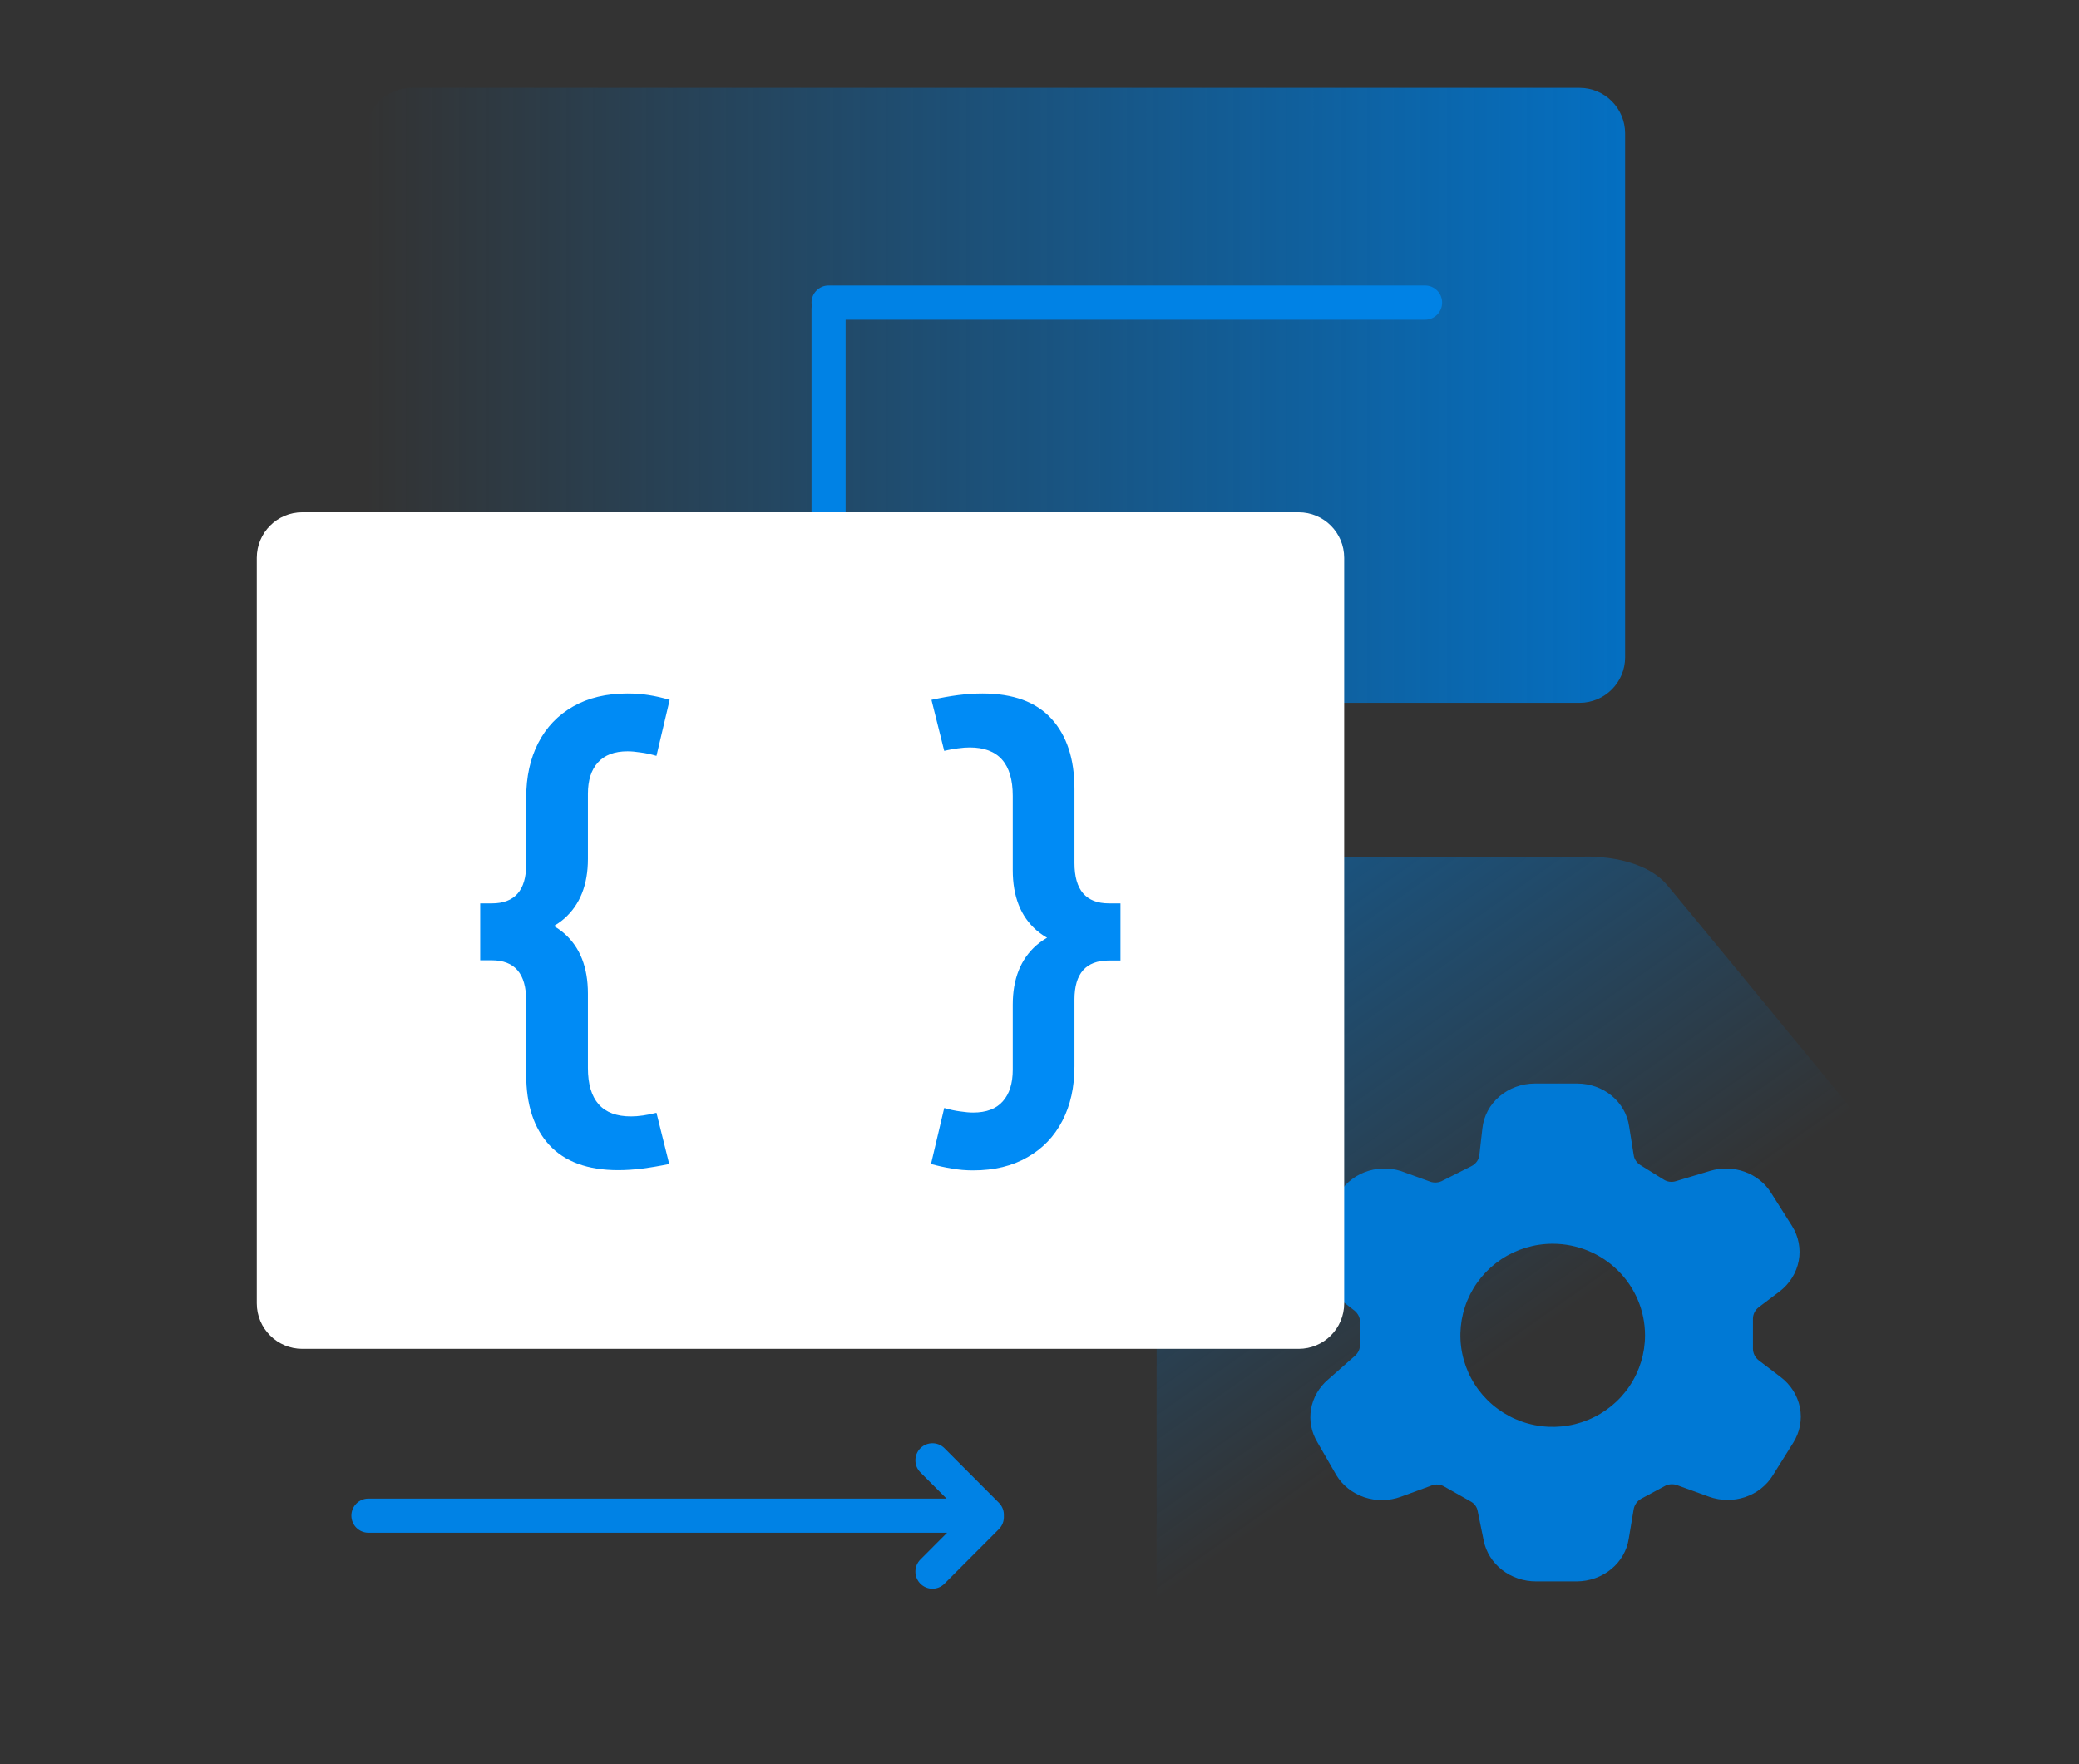
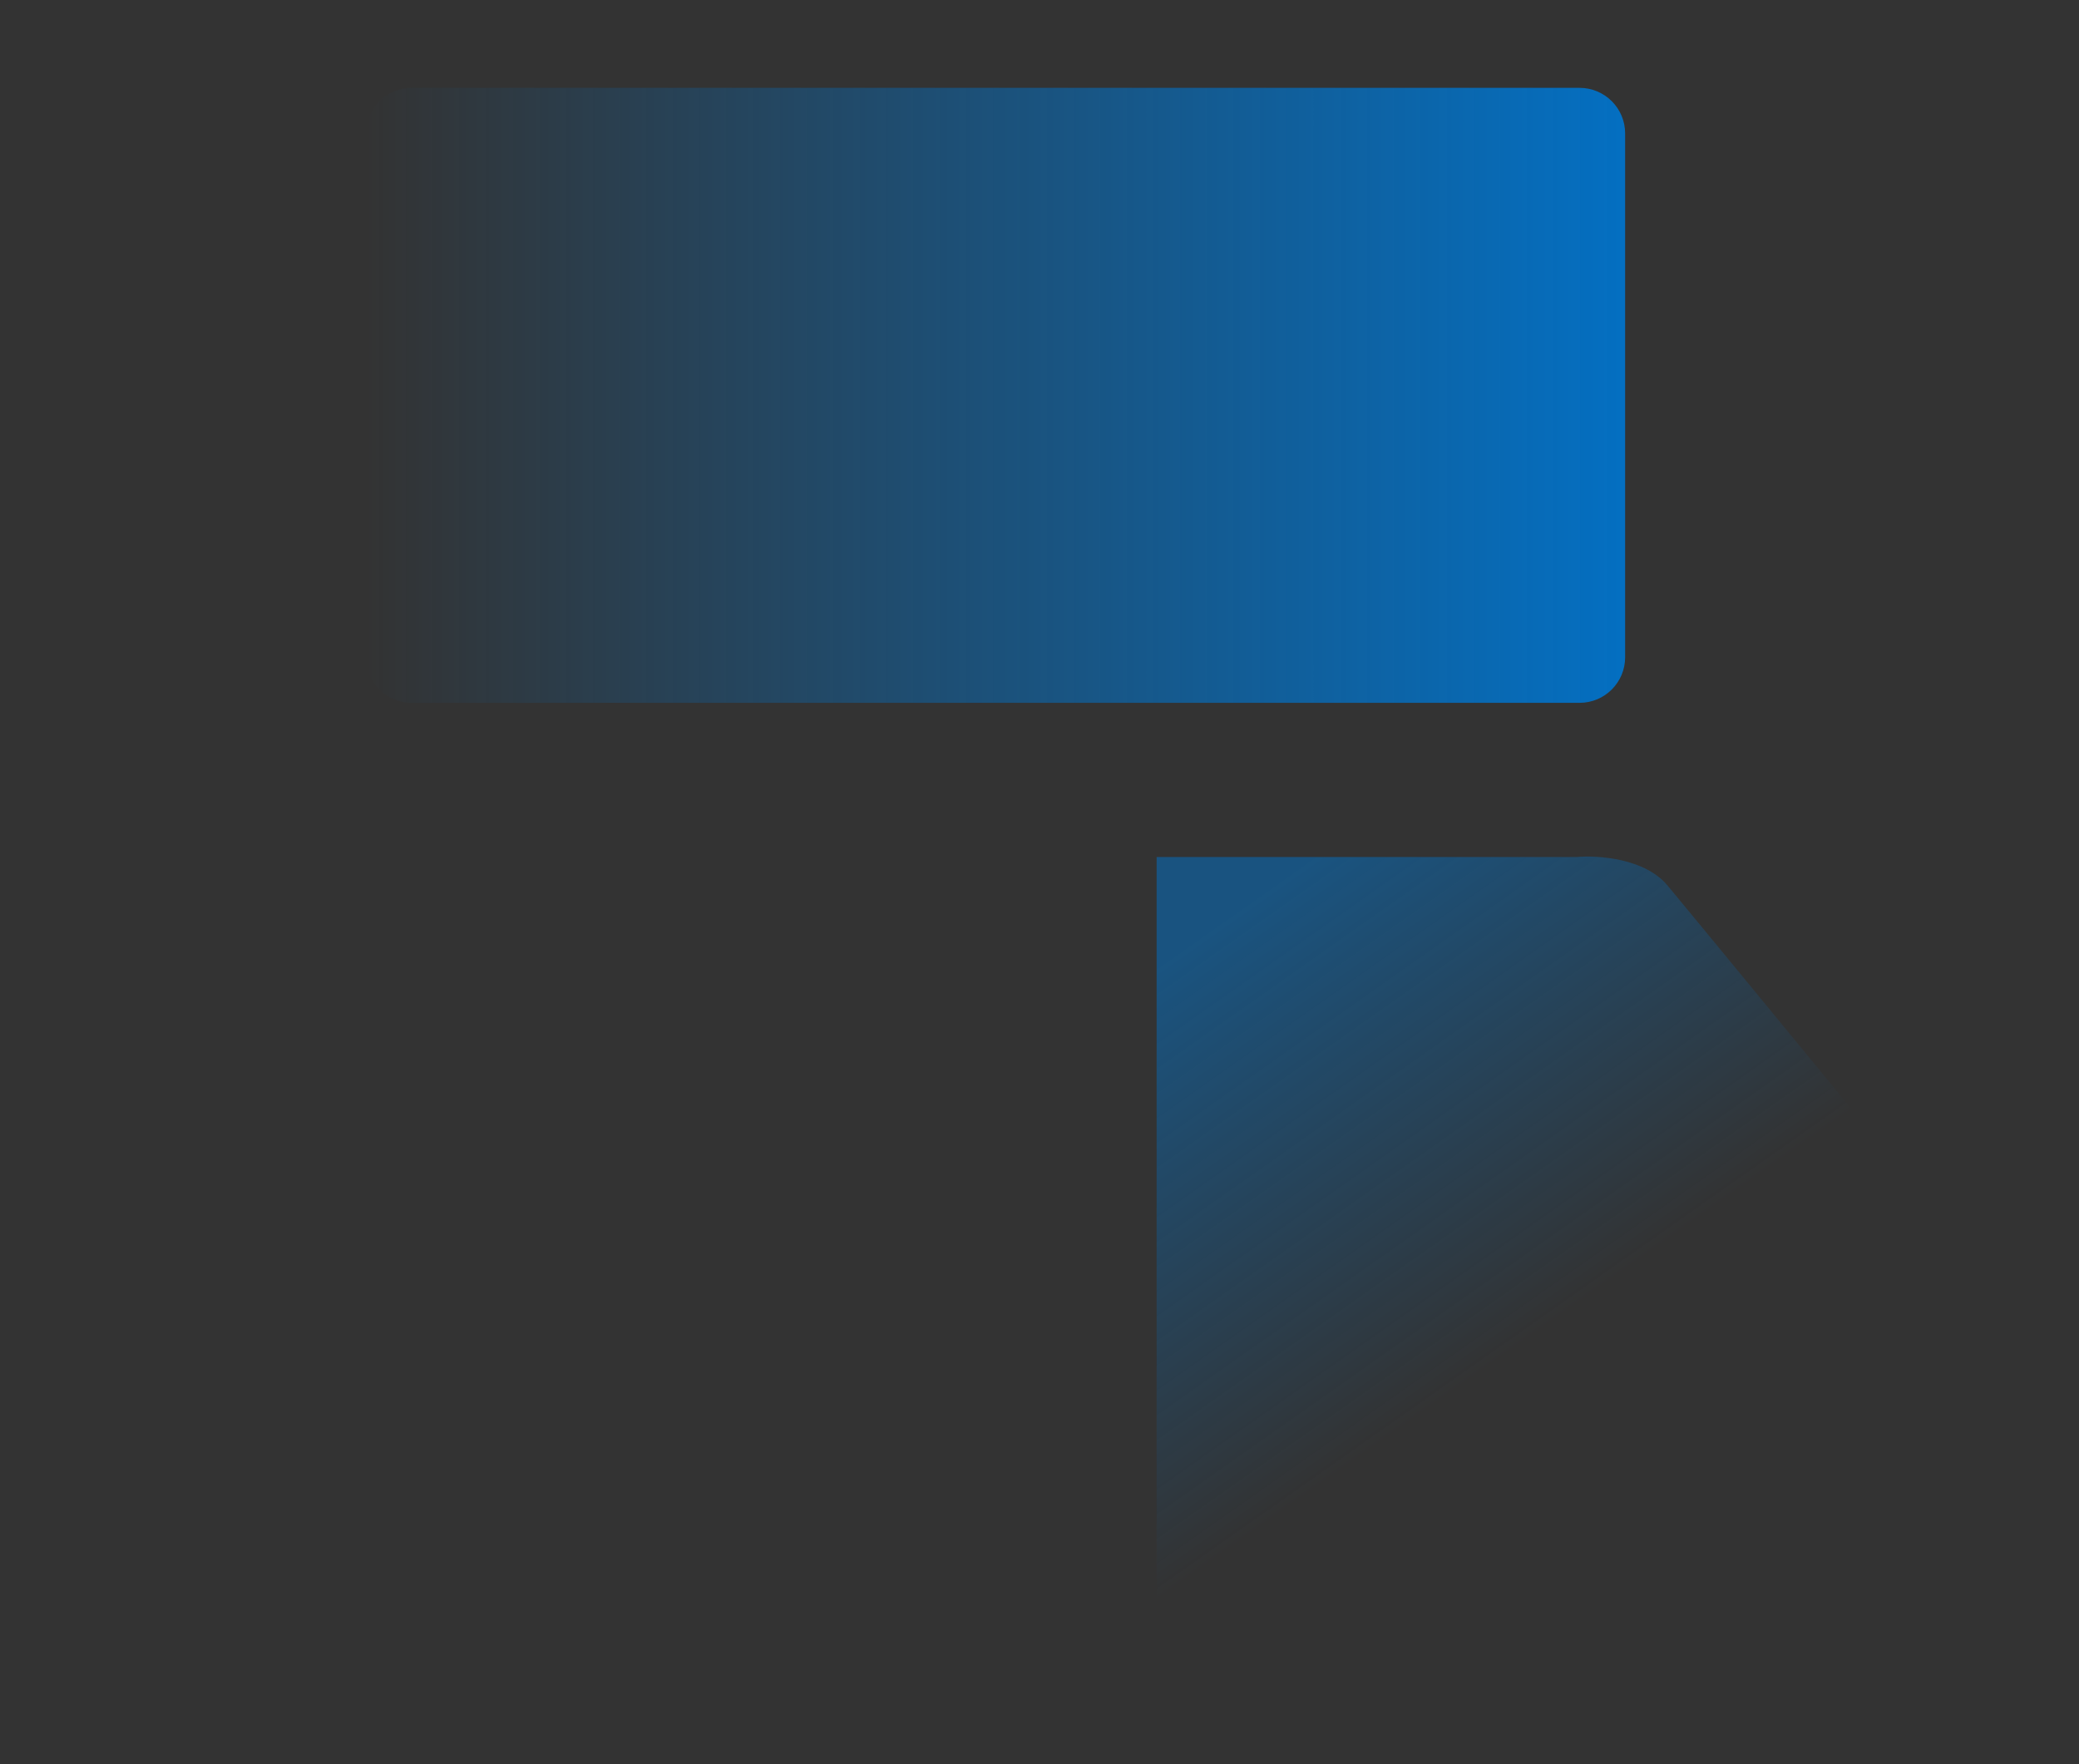
<svg xmlns="http://www.w3.org/2000/svg" width="284" height="241" viewBox="0 0 284 241" fill="none">
  <rect x="0" y="0" width="284" height="241" fill="#333333" stroke="none" />
  <path d="M215.774 12H56.226C52.788 12 50 14.786 50 18.222V89.778C50 93.214 52.788 96 56.226 96H215.774C219.212 96 222 93.214 222 89.778V18.222C222 14.786 219.212 12 215.774 12Z" fill="url(#paint0_linear_434_14027)" />
  <path opacity="0.5" d="M215.372 117.062H163.039H158V229H271V176.328L252.974 151.534C245.867 142.884 230.878 124.654 227.777 120.935C224.676 117.217 218.215 116.804 215.372 117.062Z" fill="url(#paint1_linear_434_14027)" />
-   <path d="M215.469 148C217.199 148.003 218.868 148.596 220.169 149.67C221.47 150.744 222.314 152.226 222.545 153.842L223.166 157.735C223.201 158.02 223.302 158.295 223.463 158.538C223.624 158.783 223.84 158.991 224.096 159.147L227.272 161.118C227.512 161.272 227.785 161.372 228.072 161.409C228.358 161.448 228.65 161.423 228.925 161.337L233.626 159.926C235.161 159.465 236.815 159.508 238.321 160.047C239.827 160.586 241.094 161.59 241.916 162.895L244.809 167.47C245.701 168.899 246.023 170.583 245.715 172.216C245.407 173.849 244.491 175.325 243.13 176.378L240.264 178.544C240.013 178.734 239.811 178.975 239.672 179.249C239.533 179.523 239.462 179.822 239.462 180.126V184.239C239.466 184.541 239.54 184.84 239.678 185.112C239.817 185.386 240.016 185.627 240.264 185.821L243.208 188.06C244.607 189.107 245.555 190.597 245.879 192.252C246.201 193.908 245.876 195.618 244.964 197.065L242.175 201.519C241.329 202.9 239.987 203.953 238.393 204.488C236.798 205.023 235.053 205.006 233.47 204.439L229.235 202.906C228.972 202.793 228.686 202.733 228.396 202.733C228.106 202.733 227.82 202.793 227.557 202.906L224.199 204.707C223.924 204.864 223.688 205.077 223.51 205.329C223.331 205.581 223.214 205.867 223.166 206.167L222.494 210.183C222.246 211.793 221.394 213.267 220.09 214.335C218.786 215.403 217.118 215.994 215.391 216H209.838C208.147 216.005 206.505 215.454 205.199 214.441C203.893 213.428 203.003 212.017 202.684 210.451L201.858 206.41C201.814 206.132 201.702 205.866 201.532 205.634C201.361 205.402 201.138 205.21 200.877 205.072L197.26 203.028C197.006 202.882 196.719 202.795 196.423 202.774C196.127 202.753 195.83 202.799 195.556 202.906L191.371 204.439C189.766 205.029 187.989 205.054 186.367 204.509C184.744 203.963 183.385 202.884 182.538 201.47L179.956 196.992C179.131 195.619 178.827 194.022 179.094 192.465C179.362 190.907 180.185 189.482 181.428 188.426L185.069 185.212C185.301 185.012 185.486 184.766 185.61 184.493C185.735 184.221 185.797 183.927 185.793 183.63V180.54C185.783 180.254 185.712 179.972 185.583 179.713C185.454 179.454 185.27 179.221 185.044 179.031L181.557 176.329C180.234 175.259 179.36 173.778 179.09 172.155C178.82 170.531 179.173 168.871 180.085 167.47L183.029 162.846C183.92 161.453 185.318 160.413 186.963 159.92C188.607 159.428 190.385 159.516 191.966 160.169L195.194 161.337C195.465 161.456 195.76 161.519 196.06 161.519C196.358 161.519 196.654 161.456 196.924 161.337L201.031 159.268C201.327 159.114 201.58 158.894 201.764 158.627C201.949 158.359 202.061 158.053 202.09 157.735L202.503 154.108C202.682 152.436 203.513 150.887 204.834 149.759C206.156 148.63 207.875 148.004 209.658 148H215.469ZM212.106 169.885C209.611 169.885 207.173 170.618 205.098 171.992C203.025 173.366 201.409 175.32 200.454 177.605C199.5 179.89 199.25 182.404 199.737 184.83C200.223 187.256 201.424 189.485 203.188 191.233C204.952 192.982 207.199 194.174 209.646 194.656C212.092 195.139 214.628 194.891 216.932 193.945C219.237 192.998 221.207 191.395 222.593 189.339C223.978 187.282 224.718 184.864 224.718 182.391C224.718 179.074 223.389 175.893 221.023 173.548C218.658 171.203 215.45 169.885 212.106 169.885Z" fill="#0079D5" />
-   <path d="M125.728 197.813C126.638 196.903 128.112 196.903 129.02 197.813L136.457 205.267C136.949 205.76 137.172 206.419 137.131 207.065C137.172 207.71 136.949 208.369 136.457 208.863L129.02 216.316C128.112 217.228 126.638 217.228 125.728 216.316C124.82 215.405 124.82 213.928 125.728 213.016L129.379 209.357H50.328C49.042 209.357 48 208.313 48 207.024C48 205.735 49.042 204.69 50.328 204.69H129.297L125.728 201.113C124.82 200.202 124.82 198.725 125.728 197.813ZM194.672 39C195.958 39 197 40.045 197 41.334C197 42.623 195.958 43.667 194.672 43.667H115.516V123.785C115.516 125.074 114.473 126.119 113.188 126.119C111.902 126.119 110.859 125.074 110.859 123.785V42.107C110.859 41.975 110.87 41.846 110.891 41.72C110.87 41.595 110.859 41.465 110.859 41.334C110.859 40.045 111.902 39 113.188 39H194.672Z" fill="#0082E5" />
-   <path d="M177.399 69.975H41.3C37.864 69.975 35.078 72.759 35.078 76.193V178.022C35.078 181.456 37.864 184.24 41.3 184.24H177.399C180.835 184.24 183.621 181.456 183.621 178.022V76.193C183.621 72.759 180.835 69.975 177.399 69.975Z" fill="white" />
-   <path d="M85.725 102.62C83.941 102.62 82.593 103.128 81.681 104.144C80.768 105.139 80.312 106.569 80.312 108.435V117.327C80.312 120.851 79.234 123.567 77.077 125.473C74.92 127.36 71.622 128.303 67.184 128.303V123.39C70.316 123.39 71.882 121.608 71.882 118.042V108.932C71.882 106.092 72.431 103.605 73.53 101.47C74.629 99.335 76.216 97.677 78.29 96.495C80.364 95.313 82.842 94.723 85.725 94.723C86.741 94.723 87.705 94.795 88.618 94.94C89.551 95.086 90.505 95.303 91.48 95.593L89.676 103.242C88.908 103.014 88.182 102.859 87.498 102.776C86.834 102.672 86.243 102.62 85.725 102.62ZM65.598 123.39H67.184V131.163H65.598V123.39ZM86.191 152.493C86.689 152.493 87.228 152.452 87.809 152.369C88.41 152.285 89.033 152.161 89.676 151.995L91.418 158.991C90.111 159.261 88.888 159.468 87.747 159.613C86.606 159.759 85.507 159.831 84.449 159.831C80.281 159.831 77.139 158.68 75.023 156.38C72.929 154.1 71.882 150.907 71.882 146.803V136.698C71.882 134.832 71.487 133.443 70.699 132.531C69.911 131.62 68.74 131.163 67.184 131.163V124.665C71.622 124.665 74.92 125.608 77.077 127.494C79.234 129.381 80.312 132.117 80.312 135.703V145.87C80.312 150.285 82.272 152.493 86.191 152.493ZM132.933 151.964C134.738 151.964 136.085 151.457 136.977 150.441C137.89 149.425 138.346 147.984 138.346 146.119V137.226C138.346 133.703 139.425 130.998 141.582 129.111C143.759 127.225 147.057 126.282 151.474 126.282V131.194C148.342 131.194 146.777 132.967 146.777 136.511V145.653C146.777 148.492 146.227 150.969 145.128 153.084C144.029 155.219 142.442 156.877 140.368 158.059C138.294 159.261 135.816 159.862 132.933 159.862C131.917 159.862 130.953 159.779 130.04 159.613C129.128 159.468 128.174 159.261 127.178 158.991L128.983 151.342C129.77 151.57 130.497 151.726 131.16 151.809C131.845 151.912 132.436 151.964 132.933 151.964ZM153.061 131.194H151.474V123.39H153.061V131.194ZM132.467 102.092C131.99 102.092 131.45 102.133 130.849 102.216C130.268 102.278 129.646 102.392 128.983 102.558L127.241 95.593C128.547 95.303 129.77 95.086 130.911 94.94C132.052 94.795 133.151 94.723 134.209 94.723C138.398 94.723 141.54 95.873 143.635 98.174C145.729 100.475 146.777 103.667 146.777 107.751V117.887C146.777 119.731 147.171 121.11 147.959 122.022C148.747 122.934 149.919 123.39 151.474 123.39V129.889C147.057 129.889 143.759 128.946 141.582 127.059C139.425 125.173 138.346 122.436 138.346 118.851V108.714C138.346 104.299 136.386 102.092 132.467 102.092Z" fill="#008BF5" />
  <defs>
    <linearGradient id="paint0_linear_434_14027" x1="222" y1="54" x2="50" y2="54" gradientUnits="userSpaceOnUse">
      <stop stop-color="#0074CD" stop-opacity="0.925" />
      <stop offset="1" stop-color="#0074CD" stop-opacity="0" />
    </linearGradient>
    <linearGradient id="paint1_linear_434_14027" x1="179.967" y1="117" x2="258.933" y2="229.062" gradientUnits="userSpaceOnUse">
      <stop stop-color="#0074CD" />
      <stop offset="0.514" stop-color="#0074CD" stop-opacity="0" />
    </linearGradient>
  </defs>
</svg>